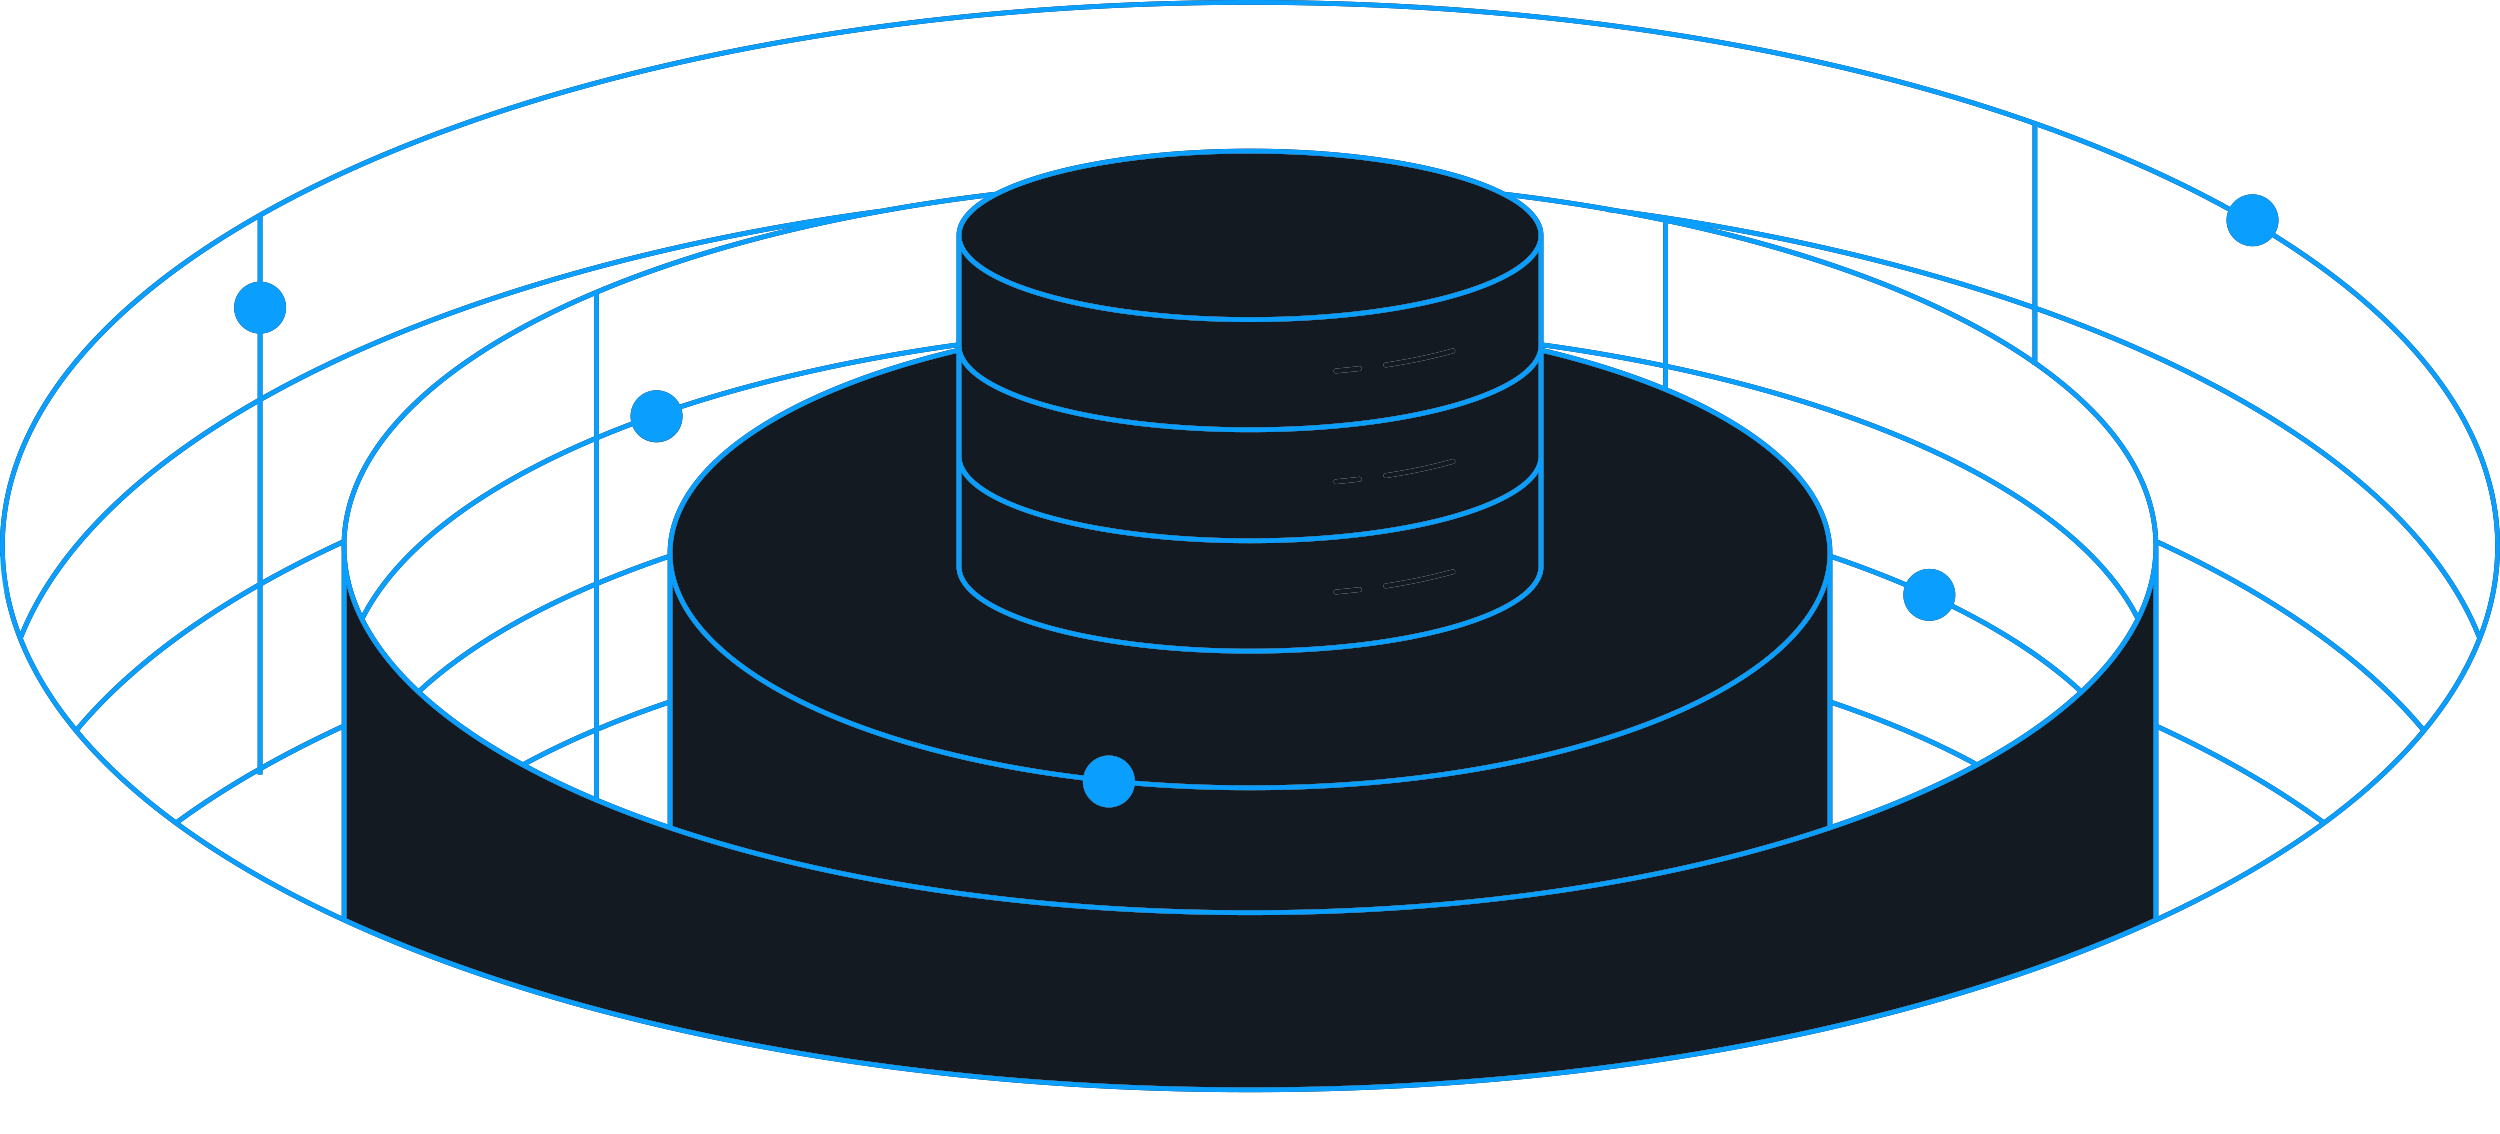
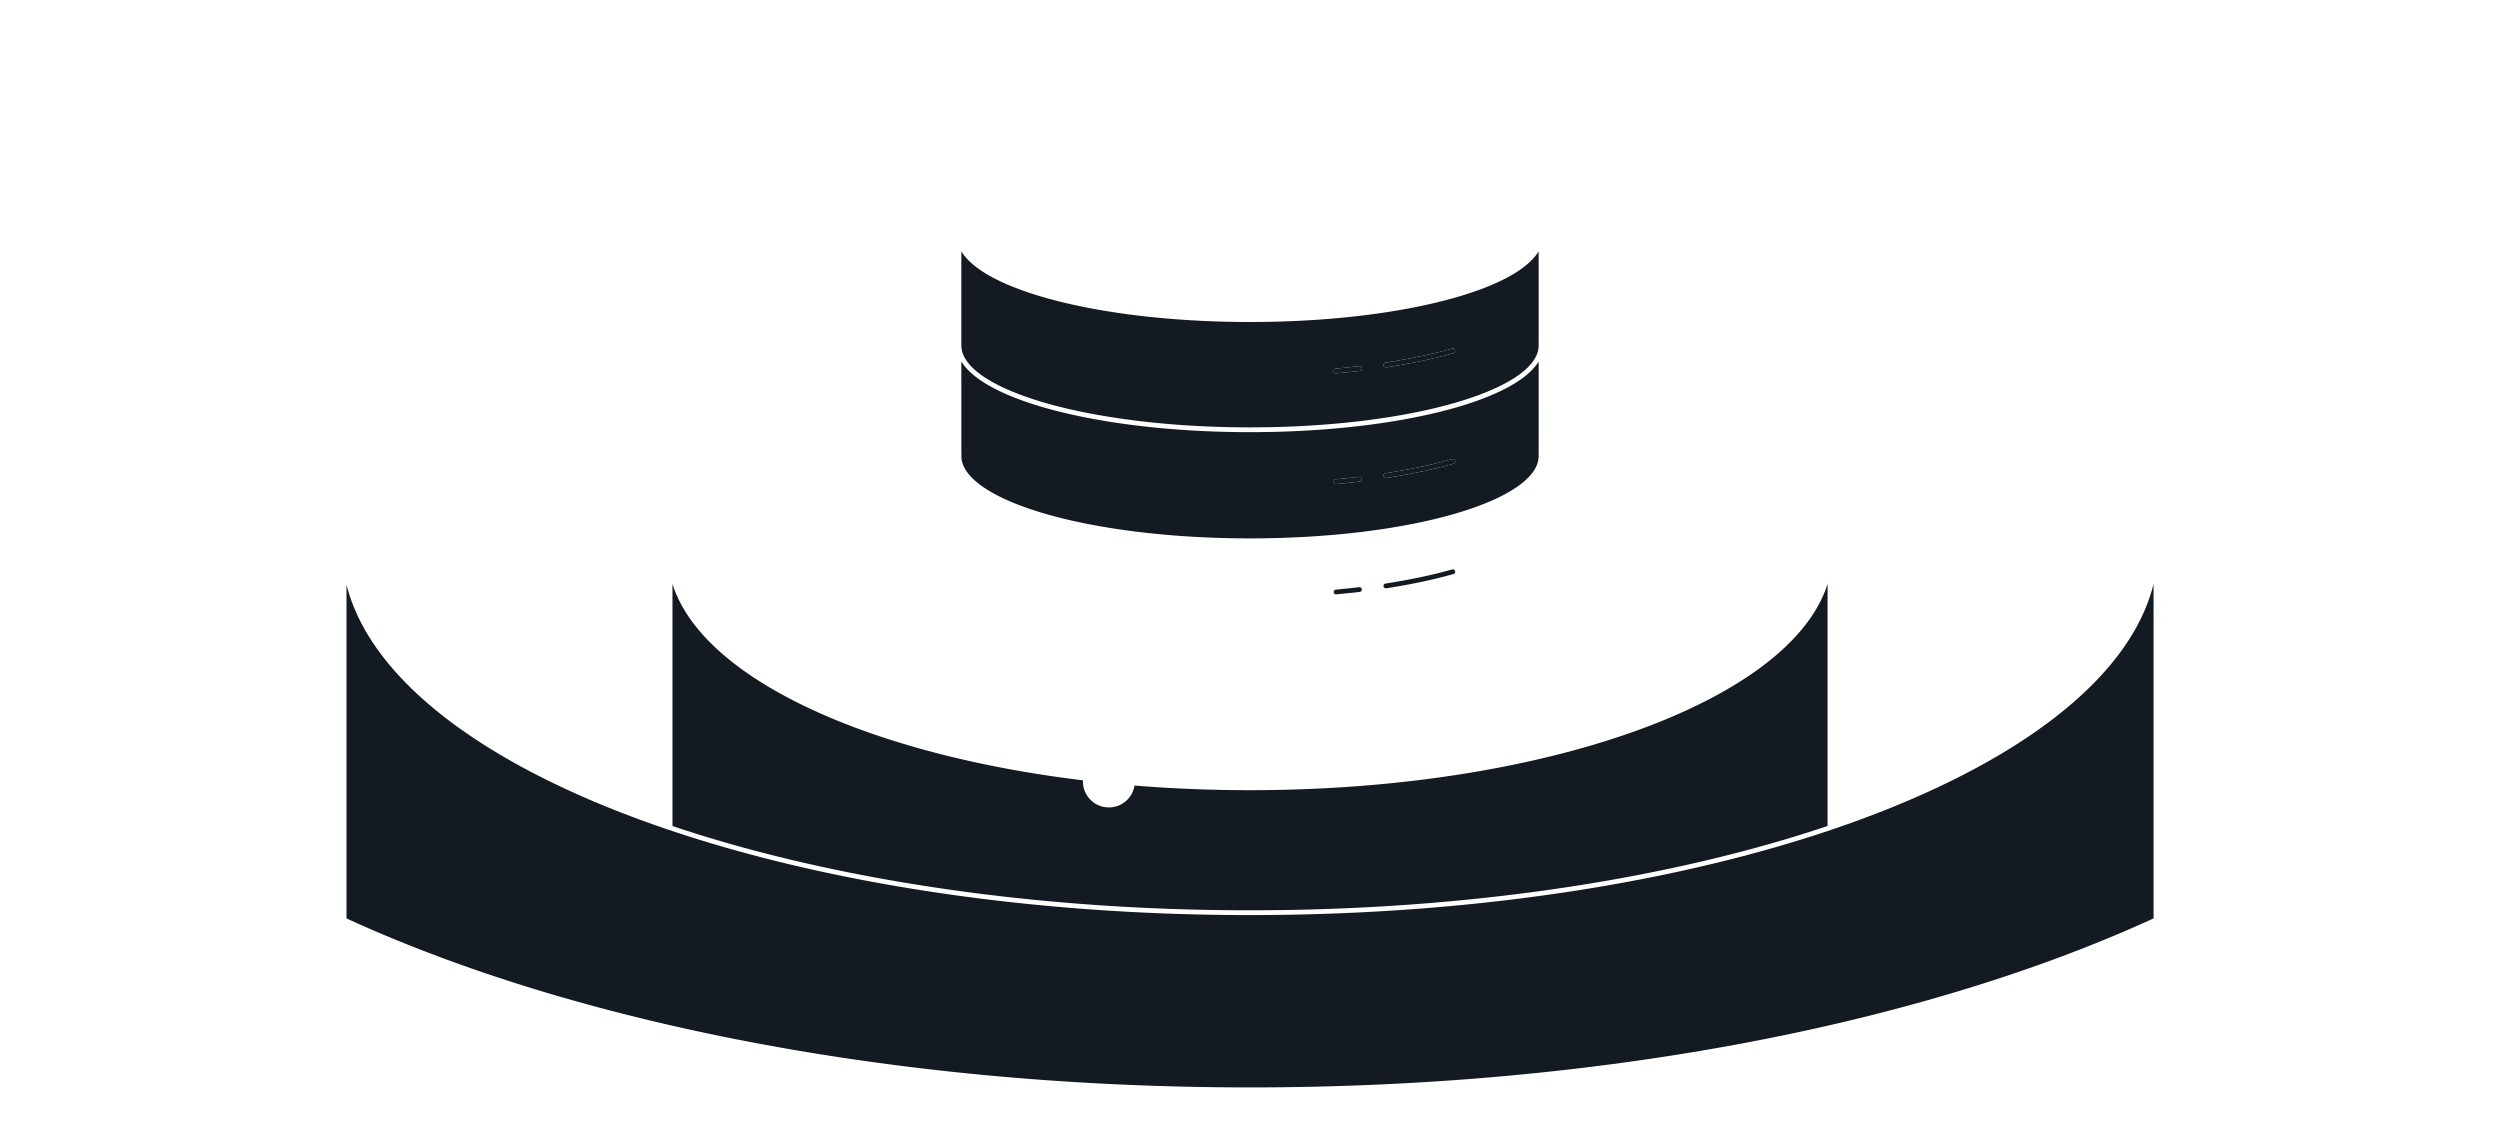
<svg xmlns="http://www.w3.org/2000/svg" width="452" height="205" fill="none">
  <path d="M246.001 87.017a.42.42 0 01-.159.05c-1.388.174-2.807.312-4.24.45a.44.44 0 01-.471-.389.436.436 0 01.389-.475l.502-.049c1.261-.12 2.501-.24 3.714-.392a.434.434 0 01.393.697.42.42 0 01-.128.108zm16.938-3.25a.438.438 0 01-.153.075c-3.605 1.02-7.692 1.885-12.155 2.577a.436.436 0 01-.416-.686.43.43 0 01.284-.17c4.435-.683 8.487-1.548 12.052-2.551a.426.426 0 01.332.034.428.428 0 01.222.43.424.424 0 01-.166.291zM246.127 66.9a.442.442 0 01-.289.165c-1.411.16-2.824.304-4.239.432a.437.437 0 01-.469-.398.437.437 0 01.394-.467c1.428-.12 2.838-.276 4.216-.432a.436.436 0 01.479.38.443.443 0 01-.092.32zm16.921-3.25a.437.437 0 01-.262.206c-3.605 1.012-7.693 1.877-12.155 2.56a.433.433 0 01-.132-.856c4.436-.683 8.488-1.53 12.052-2.543a.436.436 0 01.497.633zm-17.045 43.316a.443.443 0 01-.161.053c-1.388.164-2.806.302-4.24.441a.427.427 0 01-.454-.556.425.425 0 01.372-.3c1.435-.139 2.842-.277 4.217-.441a.423.423 0 01.429.212.427.427 0 01.041.329.43.43 0 01-.204.262zm16.933-3.256a.43.43 0 01-.15.074c-3.604 1.021-7.692 1.886-12.155 2.578a.435.435 0 01-.415-.685.438.438 0 01.283-.172c4.435-.683 8.488-1.539 12.052-2.551a.434.434 0 01.534.303.428.428 0 01-.149.453z" fill="#141A22" />
-   <path fill-rule="evenodd" clip-rule="evenodd" d="M403.228 37.424c-5.47-3.014-11.333-5.884-17.555-8.596C344.787 11.01 288.334 0 226 0S107.213 11.01 66.327 28.828C45.885 37.737 29.314 48.36 17.85 60.172 6.38 71.986 0 85.018 0 98.734v1.849h.865v6.862c2.1 10.53 7.971 20.569 16.984 29.859 11.465 11.814 28.036 22.433 48.478 31.341 40.886 17.815 97.339 28.824 159.673 28.824s118.787-11.009 159.673-28.824c20.442-8.908 37.013-19.527 48.478-31.341C445.619 125.482 452 112.45 452 98.734c0-13.716-6.381-26.748-17.849-38.562-6.187-6.375-13.862-12.403-22.829-18.002a4.693 4.693 0 00.625-2.339 4.695 4.695 0 00-4.692-4.692 4.691 4.691 0 00-4.027 2.285zm-125.04 27.932c-.738 1.21-1.924 2.344-3.458 3.395-2.716 1.86-6.617 3.52-11.399 4.904-9.571 2.767-22.768 4.48-37.331 4.48-14.562 0-27.76-1.713-37.331-4.48-4.782-1.384-8.683-3.044-11.399-4.904-1.534-1.05-2.72-2.185-3.458-3.396v16.532h.01v.853c.129 1.799 1.45 3.607 3.938 5.314 2.608 1.798 6.412 3.433 11.151 4.817 9.472 2.758 22.585 4.47 37.089 4.47 14.505 0 27.617-1.712 37.089-4.47 4.739-1.384 8.543-3.019 11.151-4.817 2.623-1.8 3.948-3.71 3.948-5.604V65.356zm0-2.892v-17.02c-.738 1.211-1.924 2.348-3.458 3.4-2.717 1.859-6.619 3.51-11.402 4.894-9.571 2.776-22.769 4.48-37.328 4.48-14.559 0-27.756-1.704-37.328-4.48-4.783-1.383-8.685-3.035-11.401-4.895-1.534-1.05-2.72-2.188-3.459-3.4v17.021c0 1.894 1.324 3.78 3.947 5.578 2.608 1.782 6.412 3.407 11.151 4.782 9.473 2.742 22.585 4.445 37.09 4.445 14.505 0 27.617-1.703 37.09-4.445 4.739-1.375 8.543-3 11.152-4.782 2.623-1.799 3.946-3.684 3.946-5.578zm-105.241-.52V42.555c0-2.323 1.622-4.44 4.324-6.29.236-.162.481-.322.735-.48a341.126 341.126 0 00-18.191 2.746l.001.01-.219.03c-19.396 3.488-36.795 8.458-51.32 14.549v25.43a185.04 185.04 0 015.836-2.317 4.691 4.691 0 018.776-3.087c14.789-4.843 31.693-8.664 50.058-11.204zm-58.578 15.118a4.691 4.691 0 008.839-3.11c14.687-4.806 31.481-8.605 49.739-11.136v.142c-15.503 3.68-28.498 8.926-37.646 15.22-9.205 6.33-14.593 13.785-14.593 21.836l.001.211a194.542 194.542 0 00-12.432 4.677V79.488c1.978-.83 4.01-1.639 6.092-2.426zm-6.957 1.852V53.486a149.93 149.93 0 00-11.614 5.519C75.128 69.99 62.928 83.574 62.63 98.189h.016v1.624c.153 3.797 1.108 7.523 2.807 11.152 6.056-11.458 19.307-21.764 37.638-30.15 1.41-.645 2.85-1.279 4.32-1.901zM65.925 111.93c5.779-11.425 18.953-21.836 37.526-30.329a165.506 165.506 0 013.961-1.748v25.411c-13.153 5.57-23.957 12.074-31.743 19.244l-.304-.289c-4.106-3.928-7.285-8.039-9.44-12.289zm10.378 13.168c4.909 4.511 11.038 8.763 18.226 12.687 3.991-2.16 8.294-4.218 12.883-6.162v-25.416c-12.908 5.497-23.485 11.882-31.109 18.891zm31.974-19.257v25.419a194.34 194.34 0 0112.44-4.68v-25.443a194.006 194.006 0 00-12.44 4.704zm13.305-.259v43.766c28.311 9.509 64.701 15.231 104.408 15.231 39.721 0 76.123-5.726 104.438-15.241v-43.784c-1.251 3.972-3.827 7.756-7.509 11.279-5.358 5.129-13.09 9.721-22.608 13.578-19.04 7.705-45.313 12.453-74.311 12.453-7.148 0-14.13-.289-20.879-.839a4.711 4.711 0 01-1.317 2.587 4.711 4.711 0 01-1.522 1.017 4.695 4.695 0 01-6.483-4.546c-16.867-2.043-31.96-5.756-44.109-10.672-9.518-3.857-17.25-8.449-22.608-13.578-3.674-3.514-6.245-7.289-7.5-11.251zm83.594 35.58a4.684 4.684 0 00-1.372-3.185 4.695 4.695 0 00-3.318-1.374 4.69 4.69 0 00-4.568 3.622c-16.808-2.036-31.831-5.733-43.903-10.618-9.458-3.823-17.082-8.372-22.336-13.396-5.077-4.857-7.913-10.134-8.097-15.629v-.586h-.009c.007-7.63 5.118-14.845 14.218-21.11 8.992-6.182 21.804-11.382 37.156-15.043v38.548c0 2.335 1.62 4.462 4.322 6.322 2.716 1.876 6.617 3.537 11.4 4.938 9.571 2.785 22.768 4.506 37.331 4.506 14.563 0 27.76-1.721 37.331-4.506 4.783-1.401 8.684-3.062 11.4-4.938 2.702-1.86 4.322-3.987 4.322-6.322V63.844c15.352 3.66 28.164 8.861 37.157 15.043 9.1 6.265 14.211 13.48 14.219 21.11l-.001.192c-.058 5.636-2.907 11.05-8.106 16.023-5.254 5.024-12.878 9.573-22.336 13.396C281.073 137.261 254.915 142 226 142a256.44 256.44 0 01-20.824-.837zm126.117-40.017v25.439c9.745 3.302 18.538 7.061 26.168 11.195 7.186-3.924 13.314-8.176 18.221-12.687-5.931-5.452-13.647-10.524-22.854-15.093a4.695 4.695 0 01-4.002 2.242 4.69 4.69 0 01-4.467-6.126 192.681 192.681 0 00-13.066-4.97zm21.917 8.077a4.71 4.71 0 00-.049-3.468 4.695 4.695 0 00-4.335-2.896 4.69 4.69 0 00-4.127 2.461 194.903 194.903 0 00-13.406-5.089v-.038l.001-.179c0-8.051-5.389-15.506-14.594-21.836-4.255-2.928-9.342-5.628-15.127-8.05v-3.402c17.858 3.769 33.773 8.83 46.986 14.876 18.557 8.485 31.723 18.884 37.511 30.298-2.155 4.26-5.34 8.382-9.456 12.32l-.293.278c-6.01-5.534-13.817-10.664-23.111-15.275zm33.33 1.71c1.85-3.961 2.814-8.039 2.814-12.199 0-11.862-7.843-23.06-21.7-32.759h-.177v-.123c-3.413-2.377-7.187-4.664-11.296-6.847-14.524-7.718-33.165-14.11-54.608-18.639v25.476c17.982 3.784 34.021 8.876 47.346 14.973 18.314 8.378 31.558 18.673 37.621 30.118zm-85.832-45.271V40.185a311.29 311.29 0 00-8.513-1.648c-.603-.08-1.207-.16-1.812-.238l.011-.08A342.977 342.977 0 00274 35.79c.252.157.495.316.73.477 2.701 1.85 4.323 3.967 4.323 6.29v19.386a328.154 328.154 0 0121.655 3.72zm-21.655-2.704c7.935 1.884 15.214 4.177 21.655 6.812v-3.225a326.767 326.767 0 00-21.655-3.73v.143zm-7.02-28.278c-2.391-1.225-5.328-2.338-8.705-3.315-9.571-2.772-22.769-4.48-37.328-4.48-14.559 0-27.756 1.708-37.328 4.48-3.374.976-6.309 2.088-8.699 3.311a343.882 343.882 0 00-20.515 3.041c-40.134 5.382-75.51 15.52-102.677 28.907a195.175 195.175 0 00-9.326 4.904V60.29a4.69 4.69 0 004.26-4.675 4.685 4.685 0 00-4.26-4.668V39.15c5.931-3.353 12.352-6.537 19.218-9.529C107.426 11.861 163.756.865 226 .865c53.601 0 102.817 8.154 141.477 21.76v32.453c-22.031-7.727-47.45-13.686-75.127-17.392a344.04 344.04 0 00-20.317-3.006zm36.392 6.33c21.499 3.685 41.379 8.766 59.052 14.986V64.8c-3.319-2.28-6.958-4.469-10.89-6.557-13.077-6.952-29.448-12.822-48.162-17.234zm59.916 24.392c13.529 9.52 21.488 20.583 21.863 32.451l.101-.217c20.811 9.617 37.265 21.07 47.938 33.783 4.211-5.159 7.45-10.509 9.628-16.01-7.262-18.31-26.266-34.93-53.641-48.31-7.956-3.888-16.615-7.5-25.889-10.797v9.1zm0-10.019c9.413 3.335 18.199 6.993 26.27 10.938 27.022 13.206 46.083 29.651 53.711 47.906 1.853-5.051 2.813-10.225 2.813-15.493 0-13.43-6.243-26.255-17.604-37.965-6.141-6.324-13.773-12.318-22.708-17.892a4.686 4.686 0 01-3.568 1.642 4.687 4.687 0 01-4.401-6.314c-5.455-3.008-11.308-5.874-17.526-8.584a263.338 263.338 0 00-16.987-6.69v32.452zM.865 98.734c0 5.272.962 10.451 2.818 15.506 6.56-15.721 21.603-30.1 42.907-42.223V60.291a4.694 4.694 0 01-1.362-9.008c.435-.18.894-.293 1.362-.336V39.642c-11.293 6.469-20.773 13.56-28.12 21.127C7.109 72.479.865 85.304.865 98.734zM46.59 73.016C25.216 85.26 10.355 99.726 4.134 115.421c2.18 5.5 5.42 10.85 9.631 16.007 7.933-9.45 19.071-18.215 32.825-26.041v-32.37zm0 33.368c-13.55 7.761-24.49 16.425-32.267 25.72a83.923 83.923 0 004.147 4.595c3.873 3.992 8.34 7.85 13.352 11.553 4.509-3.296 9.443-6.466 14.768-9.497v-32.371zm.864 31.882v-32.374a199.765 199.765 0 0114.307-7.319 28.688 28.688 0 00.021 1.258v31.141a203.483 203.483 0 00-14.327 7.294zm-.864 1.485v.269h.864v-.761a203.016 203.016 0 0114.328-7.34v33.732c-11.075-5.136-20.887-10.787-29.226-16.86 4.298-3.132 8.986-6.148 14.034-9.04zm16.057 26.298a227.6 227.6 0 004.026 1.8c40.753 17.763 97.083 28.755 159.327 28.755s118.574-10.992 159.328-28.755a232.858 232.858 0 004.036-1.804V105.6c-1.7 6.789-5.889 13.257-12.152 19.242-8.341 7.983-20.389 15.152-35.24 21.162-29.705 12.012-70.711 19.441-115.982 19.441s-86.278-7.429-115.982-19.441c-.818-.331-1.627-.665-2.428-1.003h-.168v-.071c-13.662-5.784-24.795-12.576-32.644-20.088-6.224-5.948-10.4-12.373-12.12-19.116v60.323zm45.63-21.695c.679.284 1.364.566 2.055.846a197.897 197.897 0 0010.385 3.857v-21.56a193.412 193.412 0 00-12.44 4.704v12.153zm-.865-11.788v11.422c-4.251-1.81-8.249-3.716-11.972-5.71 3.726-1.996 7.723-3.902 11.972-5.712zm282.803-33.39h.014v31.793c11.36 5.245 21.42 11.04 29.955 17.28 5.01-3.703 9.475-7.56 13.347-11.55a83.148 83.148 0 004.151-4.601c-10.513-12.578-26.785-23.961-47.464-33.548v.184l-.003.441zm29.235 49.611c-8.342-6.077-18.15-11.727-29.221-16.864v33.723c11.073-5.136 20.884-10.787 29.221-16.859zM61.777 97.797l-.07-.153a201.85 201.85 0 00-14.252 7.254V72.524a193.815 193.815 0 019.708-5.122c23.373-11.524 52.876-20.638 86.298-26.37-18.675 4.41-35.013 10.272-48.069 17.212-20.562 10.92-33.111 24.594-33.615 39.553zm294.773 40.476c-7.391-3.964-15.872-7.575-25.257-10.772v21.545a196.156 196.156 0 0010.354-3.846c5.355-2.167 10.336-4.482 14.903-6.927zm-78.362-52.922c-.738 1.216-1.923 2.36-3.457 3.42-2.716 1.868-6.617 3.537-11.4 4.93-9.57 2.785-22.768 4.505-37.331 4.505-14.562 0-27.76-1.72-37.331-4.505-4.783-1.393-8.684-3.062-11.4-4.93-1.527-1.055-2.708-2.193-3.447-3.403v14.672h-.01v2.352c0 1.903 1.325 3.805 3.948 5.613 2.608 1.798 6.412 3.433 11.151 4.817 9.472 2.758 22.585 4.471 37.089 4.471 14.504 0 27.617-1.713 37.089-4.471 4.739-1.384 8.543-3.019 11.151-4.817 2.623-1.808 3.948-3.71 3.948-5.613V85.351zM173.812 42.556c0-1.89 1.324-3.782 3.947-5.577 2.61-1.786 6.413-3.412 11.153-4.784 9.473-2.742 22.587-4.445 37.088-4.445 14.501 0 27.615 1.703 37.088 4.445 4.74 1.372 8.544 2.998 11.153 4.784 2.623 1.795 3.947 3.687 3.947 5.577 0 1.886-1.324 3.77-3.947 5.57-2.609 1.79-6.413 3.416-11.153 4.782-9.473 2.741-22.587 4.445-37.088 4.445-14.501 0-27.615-1.704-37.088-4.445-4.74-1.367-8.543-2.992-11.153-4.782-2.623-1.8-3.947-3.684-3.947-5.57z" fill="#141A22" />
-   <path d="M173.812 42.556c0-1.89 1.324-3.782 3.947-5.577 2.61-1.786 6.413-3.412 11.153-4.784 9.473-2.742 22.587-4.445 37.088-4.445 14.501 0 27.615 1.703 37.088 4.445 4.74 1.372 8.544 2.998 11.153 4.784 2.623 1.795 3.947 3.687 3.947 5.577 0 1.886-1.324 3.77-3.947 5.57-2.609 1.79-6.413 3.416-11.153 4.782-9.473 2.741-22.587 4.445-37.088 4.445-14.501 0-27.615-1.704-37.088-4.445-4.74-1.367-8.543-2.992-11.153-4.782-2.623-1.8-3.947-3.684-3.947-5.57z" fill="#141A22" />
  <path fill-rule="evenodd" clip-rule="evenodd" d="M274.73 48.843c1.534-1.05 2.72-2.188 3.458-3.399v17.02c0 1.894-1.323 3.78-3.946 5.578-2.609 1.782-6.413 3.407-11.152 4.782-9.473 2.742-22.585 4.445-37.09 4.445-14.505 0-27.617-1.703-37.09-4.445-4.739-1.375-8.543-3-11.151-4.782-2.623-1.799-3.947-3.684-3.947-5.578v-17.02c.739 1.211 1.925 2.348 3.459 3.4 2.716 1.859 6.618 3.51 11.401 4.894 9.572 2.776 22.769 4.48 37.328 4.48 14.559 0 27.757-1.704 37.328-4.48 4.783-1.383 8.685-3.035 11.402-4.895zM246.127 66.9a.442.442 0 01-.289.165c-1.411.16-2.824.304-4.239.432a.437.437 0 01-.469-.398.437.437 0 01.394-.467c1.428-.12 2.838-.276 4.216-.432a.436.436 0 01.479.38.443.443 0 01-.092.32zm16.921-3.25a.437.437 0 01-.262.206c-3.605 1.012-7.693 1.877-12.155 2.56a.433.433 0 01-.132-.856c4.436-.683 8.488-1.53 12.052-2.543a.436.436 0 01.497.633z" fill="#141A22" />
  <path fill-rule="evenodd" clip-rule="evenodd" d="M274.73 68.751c1.534-1.05 2.72-2.185 3.458-3.395V82.45c0 1.894-1.325 3.805-3.948 5.604-2.608 1.798-6.412 3.433-11.151 4.817-9.472 2.758-22.584 4.47-37.089 4.47-14.504 0-27.617-1.712-37.089-4.47-4.739-1.384-8.543-3.019-11.151-4.817-2.488-1.707-3.809-3.516-3.938-5.314v-.852h-.01V65.355c.738 1.21 1.924 2.345 3.458 3.396 2.716 1.86 6.617 3.52 11.399 4.904 9.571 2.767 22.769 4.48 37.331 4.48 14.563 0 27.76-1.713 37.331-4.48 4.782-1.384 8.683-3.044 11.399-4.904zm-28.729 18.266a.42.42 0 01-.159.05c-1.388.174-2.807.312-4.24.45a.44.44 0 01-.471-.389.436.436 0 01.389-.475l.502-.049c1.261-.12 2.501-.24 3.714-.392a.434.434 0 01.393.697.42.42 0 01-.128.108zm16.938-3.25a.438.438 0 01-.153.075c-3.605 1.02-7.692 1.885-12.155 2.577a.436.436 0 01-.416-.686.43.43 0 01.284-.17c4.435-.683 8.487-1.548 12.052-2.551a.426.426 0 01.332.034.428.428 0 01.222.43.424.424 0 01-.166.291z" fill="#141A22" />
-   <path fill-rule="evenodd" clip-rule="evenodd" d="M274.731 88.771c1.534-1.06 2.719-2.204 3.457-3.42v17.041c0 1.903-1.325 3.805-3.948 5.613-2.608 1.798-6.412 3.433-11.151 4.817-9.472 2.758-22.585 4.471-37.089 4.471-14.504 0-27.617-1.713-37.089-4.471-4.739-1.384-8.543-3.019-11.151-4.817-2.623-1.808-3.948-3.71-3.948-5.613v-2.352h.01V85.368c.739 1.21 1.92 2.348 3.447 3.403 2.716 1.868 6.617 3.537 11.4 4.93 9.571 2.785 22.769 4.505 37.331 4.505 14.563 0 27.761-1.72 37.331-4.505 4.783-1.393 8.684-3.062 11.4-4.93zm-28.728 18.195a.443.443 0 01-.161.053c-1.388.164-2.806.302-4.24.441a.427.427 0 01-.454-.556.425.425 0 01.372-.3c1.435-.139 2.842-.277 4.217-.441a.423.423 0 01.429.212.427.427 0 01.041.329.43.43 0 01-.204.262zm16.933-3.256a.43.43 0 01-.15.074c-3.604 1.021-7.692 1.886-12.155 2.578a.435.435 0 01-.415-.685.438.438 0 01.283-.172c4.435-.683 8.488-1.539 12.052-2.551a.434.434 0 01.534.303.428.428 0 01-.149.453z" fill="#141A22" />
-   <path d="M205.176 141.163a4.684 4.684 0 00-1.372-3.185 4.695 4.695 0 00-3.318-1.374 4.69 4.69 0 00-4.568 3.622c-16.808-2.036-31.831-5.733-43.903-10.618-9.458-3.823-17.082-8.372-22.336-13.396-5.077-4.857-7.913-10.134-8.097-15.629v-.586h-.009c.007-7.63 5.118-14.845 14.218-21.11 8.992-6.182 21.804-11.382 37.156-15.043v38.548c0 2.335 1.62 4.462 4.322 6.322 2.716 1.876 6.617 3.537 11.4 4.938 9.571 2.785 22.768 4.506 37.331 4.506 14.563 0 27.76-1.721 37.331-4.506 4.783-1.401 8.684-3.062 11.4-4.938 2.702-1.86 4.322-3.987 4.322-6.322V63.844c15.352 3.66 28.164 8.861 37.157 15.043 9.1 6.265 14.211 13.48 14.219 21.11l-.001.192c-.058 5.636-2.907 11.05-8.106 16.023-5.254 5.024-12.878 9.573-22.336 13.396C281.073 137.261 254.915 142 226 142a256.44 256.44 0 01-20.824-.837z" fill="#141A22" />
  <path d="M121.582 149.349v-43.766c1.255 3.962 3.826 7.737 7.5 11.251 5.358 5.129 13.09 9.721 22.608 13.578 12.149 4.916 27.242 8.629 44.109 10.672a4.693 4.693 0 009.022 2.007c.142-.343.242-.7.3-1.065 6.749.55 13.731.839 20.879.839 28.998 0 55.271-4.748 74.311-12.453 9.518-3.857 17.25-8.449 22.608-13.578 3.682-3.523 6.258-7.307 7.509-11.279v43.784c-28.315 9.515-64.717 15.241-104.438 15.241-39.707 0-76.097-5.722-104.408-15.231z" fill="#141A22" />
  <path d="M66.673 167.849a224.034 224.034 0 01-4.026-1.8v-60.323c1.72 6.743 5.897 13.168 12.12 19.116 7.85 7.512 18.983 14.304 32.645 20.088v.071h.168c.801.338 1.61.672 2.428 1.003 29.704 12.012 70.711 19.441 115.982 19.441s86.277-7.429 115.982-19.441c14.851-6.01 26.899-13.179 35.24-21.162 6.263-5.985 10.452-12.453 12.152-19.242v60.445c-1.328.609-2.673 1.21-4.036 1.804-40.754 17.763-97.084 28.755-159.328 28.755s-118.574-10.992-159.327-28.755z" fill="#141A22" />
-   <path fill-rule="evenodd" clip-rule="evenodd" d="M278.188 65.356c-.738 1.21-1.924 2.344-3.458 3.395-2.716 1.86-6.617 3.52-11.399 4.904-9.571 2.767-22.768 4.48-37.331 4.48-14.562 0-27.76-1.713-37.331-4.48-4.782-1.384-8.683-3.044-11.399-4.904-1.534-1.05-2.72-2.185-3.458-3.396v16.532h.01v.853c.129 1.799 1.45 3.607 3.938 5.314 2.608 1.798 6.412 3.433 11.151 4.817 9.472 2.758 22.585 4.47 37.089 4.47 14.505 0 27.617-1.712 37.089-4.47 4.739-1.384 8.543-3.019 11.151-4.817 2.623-1.8 3.948-3.71 3.948-5.604V65.356zm0-2.892v-17.02c-.738 1.211-1.924 2.348-3.458 3.4-2.717 1.859-6.619 3.51-11.402 4.894-9.571 2.776-22.769 4.48-37.328 4.48-14.559 0-27.756-1.704-37.328-4.48-4.783-1.383-8.685-3.035-11.401-4.895-1.534-1.05-2.72-2.188-3.459-3.4v17.021c0 1.894 1.324 3.78 3.947 5.578 2.608 1.782 6.412 3.407 11.151 4.782 9.473 2.742 22.585 4.445 37.09 4.445 14.505 0 27.617-1.703 37.09-4.445 4.739-1.375 8.543-3 11.152-4.782 2.623-1.799 3.946-3.684 3.946-5.578zm-105.241-.52V42.555c0-2.323 1.622-4.44 4.324-6.29.236-.162.481-.322.735-.48a341.126 341.126 0 00-18.191 2.746l.001.01-.219.03c-19.396 3.488-36.795 8.458-51.32 14.549v25.43a183.908 183.908 0 015.837-2.317 4.69 4.69 0 018.776-3.087c14.789-4.843 31.693-8.664 50.057-11.204zM114.37 77.061a4.692 4.692 0 008.838-3.11c14.687-4.806 31.481-8.605 49.739-11.136v.142c-15.503 3.68-28.498 8.926-37.646 15.22-9.205 6.33-14.593 13.785-14.593 21.836l.001.211a194.542 194.542 0 00-12.432 4.677V79.488c1.978-.83 4.01-1.639 6.093-2.426zm-6.958 1.852V53.486a149.93 149.93 0 00-11.614 5.519C75.128 69.99 62.928 83.574 62.63 98.189h.016v1.624c.153 3.797 1.108 7.523 2.807 11.152 6.056-11.458 19.307-21.764 37.638-30.15 1.41-.645 2.85-1.279 4.32-1.901zM65.925 111.93c5.779-11.425 18.953-21.836 37.526-30.329a165.506 165.506 0 013.961-1.748v25.411c-13.153 5.57-23.957 12.074-31.743 19.244l-.304-.289c-4.106-3.928-7.285-8.039-9.44-12.289zm10.378 13.168c4.909 4.511 11.038 8.763 18.226 12.687 3.991-2.16 8.294-4.218 12.883-6.162v-25.416c-12.908 5.497-23.485 11.882-31.109 18.891zm31.974-19.257v25.419a194.34 194.34 0 0112.44-4.68v-25.443a194.006 194.006 0 00-12.44 4.704zm13.305-.259v43.766c28.311 9.509 64.701 15.231 104.408 15.231 39.721 0 76.123-5.726 104.438-15.241v-43.784c-1.251 3.972-3.827 7.756-7.509 11.279-5.358 5.129-13.09 9.721-22.608 13.578-19.04 7.705-45.313 12.453-74.311 12.453-7.148 0-14.13-.289-20.879-.839a4.694 4.694 0 01-7.952 2.586 4.691 4.691 0 01-1.369-3.528c-16.868-2.043-31.961-5.756-44.11-10.672-9.518-3.857-17.25-8.449-22.608-13.578-3.674-3.514-6.245-7.289-7.5-11.251zm83.594 35.58a4.69 4.69 0 00-4.689-4.56 4.691 4.691 0 00-4.569 3.623c-16.808-2.036-31.831-5.733-43.903-10.618-9.458-3.823-17.082-8.372-22.336-13.396-5.077-4.857-7.913-10.135-8.097-15.629v-.586h-.009c.007-7.63 5.118-14.845 14.218-21.11 8.992-6.182 21.804-11.382 37.156-15.043v38.548c0 2.335 1.62 4.462 4.322 6.322 2.716 1.876 6.617 3.537 11.4 4.938 9.571 2.785 22.768 4.506 37.331 4.506 14.563 0 27.76-1.721 37.331-4.506 4.783-1.401 8.684-3.062 11.4-4.938 2.702-1.86 4.322-3.987 4.322-6.322V63.844c15.352 3.66 28.164 8.861 37.157 15.043 9.1 6.265 14.211 13.48 14.218 21.11v.191c-.057 5.636-2.907 11.05-8.106 16.024-5.254 5.024-12.878 9.573-22.336 13.396C281.073 137.261 254.915 142 226 142a256.44 256.44 0 01-20.824-.837zm126.117-40.017v25.439c9.745 3.302 18.538 7.061 26.168 11.195 7.186-3.924 13.314-8.176 18.221-12.687-5.931-5.452-13.647-10.524-22.854-15.093a4.695 4.695 0 01-4.001 2.241 4.691 4.691 0 01-4.467-6.125 192.915 192.915 0 00-13.067-4.97zm21.917 8.077a4.687 4.687 0 00-.049-3.469 4.695 4.695 0 00-4.334-2.896 4.691 4.691 0 00-4.128 2.462 194.903 194.903 0 00-13.406-5.089v-.039l.001-.095v-.083c0-8.051-5.389-15.506-14.594-21.836-4.255-2.928-9.342-5.628-15.127-8.05v-3.402c17.858 3.769 33.773 8.83 46.986 14.876 18.557 8.485 31.723 18.884 37.511 30.298-2.155 4.26-5.34 8.382-9.456 12.32l-.061.058-.085.081-.076.072-.071.067c-6.01-5.534-13.817-10.664-23.111-15.275zM300.708 69.77v-3.225a326.832 326.832 0 00-21.655-3.73v.143c7.935 1.884 15.214 4.177 21.655 6.812zm-21.655-7.828a328.154 328.154 0 0121.655 3.72V40.185a311.29 311.29 0 00-8.513-1.648c-.603-.08-1.207-.16-1.812-.238l.011-.08A342.977 342.977 0 00274 35.79c.252.157.495.316.73.477 2.701 1.85 4.323 3.967 4.323 6.29v19.386zm-7.02-27.262c-2.391-1.225-5.328-2.338-8.705-3.315-9.571-2.772-22.769-4.48-37.328-4.48-14.559 0-27.756 1.708-37.328 4.48-3.374.976-6.309 2.088-8.699 3.311a343.882 343.882 0 00-20.515 3.041c-40.134 5.382-75.51 15.52-102.677 28.907a195.175 195.175 0 00-9.326 4.904V60.29a4.693 4.693 0 004.26-4.676 4.685 4.685 0 00-4.26-4.668V39.15c5.931-3.353 12.352-6.537 19.218-9.529C107.426 11.861 163.756.865 226 .865c53.601 0 102.817 8.154 141.477 21.76v32.453c-22.031-7.727-47.45-13.686-75.127-17.392a344.04 344.04 0 00-20.317-3.006zM46.59 60.29a4.694 4.694 0 01-1.362-9.008c.435-.18.894-.293 1.362-.336V39.642c-11.293 6.469-20.773 13.56-28.12 21.127C7.109 72.479.865 85.304.865 98.734c0 5.272.962 10.451 2.818 15.506 6.56-15.721 21.603-30.1 42.907-42.223V60.29zm254.983-19.924v25.476c17.982 3.784 34.021 8.876 47.346 14.973 18.314 8.378 31.558 18.673 37.621 30.118 1.85-3.961 2.814-8.039 2.814-12.199 0-11.862-7.843-23.06-21.7-32.759h-.177v-.123c-3.413-2.377-7.187-4.664-11.296-6.847-14.524-7.718-33.165-14.11-54.608-18.639zm65.904 24.435c-3.319-2.28-6.958-4.469-10.89-6.557-13.077-6.952-29.448-12.822-48.163-17.234 21.5 3.685 41.38 8.766 59.053 14.986v8.805zm.864.601c13.529 9.52 21.488 20.583 21.863 32.451l.101-.217c20.811 9.617 37.265 21.07 47.938 33.783 4.211-5.159 7.45-10.509 9.628-16.01-7.262-18.31-26.266-34.93-53.641-48.31-7.956-3.888-16.615-7.5-25.889-10.797v9.1zm0-10.019c9.413 3.335 18.199 6.993 26.27 10.938 27.022 13.206 46.083 29.651 53.711 47.906 1.853-5.051 2.813-10.225 2.813-15.493 0-13.43-6.243-26.255-17.604-37.965-6.142-6.325-13.773-12.318-22.708-17.892a4.693 4.693 0 01-7.969-4.671c-5.455-3.008-11.308-5.875-17.526-8.585a263.338 263.338 0 00-16.987-6.69v32.452zm34.887-17.959c-5.47-3.014-11.333-5.884-17.555-8.596C344.787 11.01 288.334 0 226 0S107.213 11.01 66.327 28.828C45.885 37.737 29.314 48.36 17.85 60.172 6.38 71.986 0 85.018 0 98.734c0 13.716 6.38 26.748 17.849 38.57 11.465 11.814 28.036 22.433 48.478 31.341 40.886 17.815 97.339 28.824 159.673 28.824s118.787-11.009 159.673-28.824c20.442-8.908 37.013-19.527 48.478-31.341C445.619 125.482 452 112.45 452 98.734c0-13.716-6.381-26.748-17.849-38.562-6.187-6.375-13.862-12.403-22.829-18.002a4.684 4.684 0 00.625-2.34 4.691 4.691 0 00-8.719-2.406zm34.454 94.674c-10.513-12.578-26.785-23.961-47.464-33.548v.391l-.003.234h.014v31.794c11.36 5.245 21.42 11.04 29.955 17.28 5.01-3.703 9.475-7.56 13.347-11.55a83.148 83.148 0 004.151-4.601zm-18.232 16.689c-8.342-6.077-18.15-11.727-29.221-16.864v33.723c11.073-5.136 20.884-10.787 29.221-16.859zm-30.086 17.258V105.6c-1.7 6.789-5.889 13.257-12.152 19.242-8.341 7.983-20.389 15.152-35.24 21.162-29.705 12.012-70.711 19.441-115.982 19.441s-86.278-7.429-115.982-19.441c-.818-.331-1.627-.665-2.428-1.003h-.168v-.071c-13.662-5.784-24.795-12.576-32.644-20.088-6.224-5.948-10.4-12.373-12.12-19.116v60.323c1.324.608 2.666 1.208 4.025 1.8 40.753 17.763 97.083 28.755 159.327 28.755s118.574-10.992 159.328-28.755a232.858 232.858 0 004.036-1.804zm-327.582-.394v-33.732a203.016 203.016 0 00-14.327 7.34v.761h-.865v-.269c-5.048 2.892-9.736 5.908-14.034 9.04 8.339 6.073 18.151 11.724 29.227 16.86zm-29.96-17.399c4.509-3.296 9.443-6.466 14.768-9.497v-32.371c-13.55 7.761-24.49 16.425-32.267 25.72a83.923 83.923 0 004.147 4.595c3.873 3.992 8.34 7.85 13.352 11.553zm-18.057-16.824c7.933-9.45 19.071-18.215 32.825-26.041v-32.37C25.216 85.258 10.355 99.725 4.134 115.42c2.18 5.5 5.42 10.85 9.631 16.007zm33.69-58.904v32.374a201.85 201.85 0 0114.251-7.254l.07.153c.505-14.959 13.054-28.633 33.616-39.553 13.056-6.94 29.394-12.802 48.069-17.212-33.422 5.732-62.925 14.846-86.298 26.37a193.733 193.733 0 00-9.708 5.122zm14.306 26.05a199.765 199.765 0 00-14.306 7.318v32.374a203.912 203.912 0 0114.328-7.294V99.83a27.79 27.79 0 01-.022-1.257zm46.516 45.78c.679.284 1.364.566 2.055.846a197.897 197.897 0 0010.385 3.857v-21.56a193.412 193.412 0 00-12.44 4.704v12.153zm-.865-11.788v11.422c-4.251-1.81-8.249-3.716-11.972-5.71 3.726-1.996 7.723-3.902 11.972-5.712zm249.138 5.707c-7.391-3.964-15.872-7.575-25.257-10.772v21.545a196.156 196.156 0 0010.354-3.846c5.355-2.167 10.336-4.482 14.903-6.927zm-78.362-52.922c-.738 1.216-1.923 2.36-3.457 3.42-2.716 1.868-6.617 3.537-11.4 4.93-9.57 2.785-22.768 4.505-37.331 4.505-14.562 0-27.76-1.72-37.331-4.505-4.783-1.393-8.684-3.062-11.4-4.93-1.527-1.055-2.708-2.193-3.447-3.403v14.672h-.01v2.352c0 1.903 1.325 3.805 3.948 5.613 2.608 1.798 6.412 3.433 11.151 4.817 9.472 2.758 22.585 4.471 37.089 4.471 14.504 0 27.617-1.713 37.089-4.471 4.739-1.384 8.543-3.019 11.151-4.817 2.623-1.808 3.948-3.71 3.948-5.613V85.351zM173.812 42.556c0-1.89 1.324-3.782 3.947-5.577 2.61-1.786 6.413-3.412 11.153-4.784 9.473-2.742 22.587-4.445 37.088-4.445 14.501 0 27.615 1.703 37.088 4.445 4.74 1.372 8.544 2.998 11.153 4.784 2.623 1.795 3.947 3.687 3.947 5.577 0 1.886-1.324 3.77-3.947 5.57-2.609 1.79-6.413 3.416-11.153 4.782-9.473 2.741-22.587 4.445-37.088 4.445-14.501 0-27.615-1.704-37.088-4.445-4.74-1.367-8.543-2.992-11.153-4.782-2.623-1.8-3.947-3.684-3.947-5.57z" fill="#0A9EFF" />
</svg>